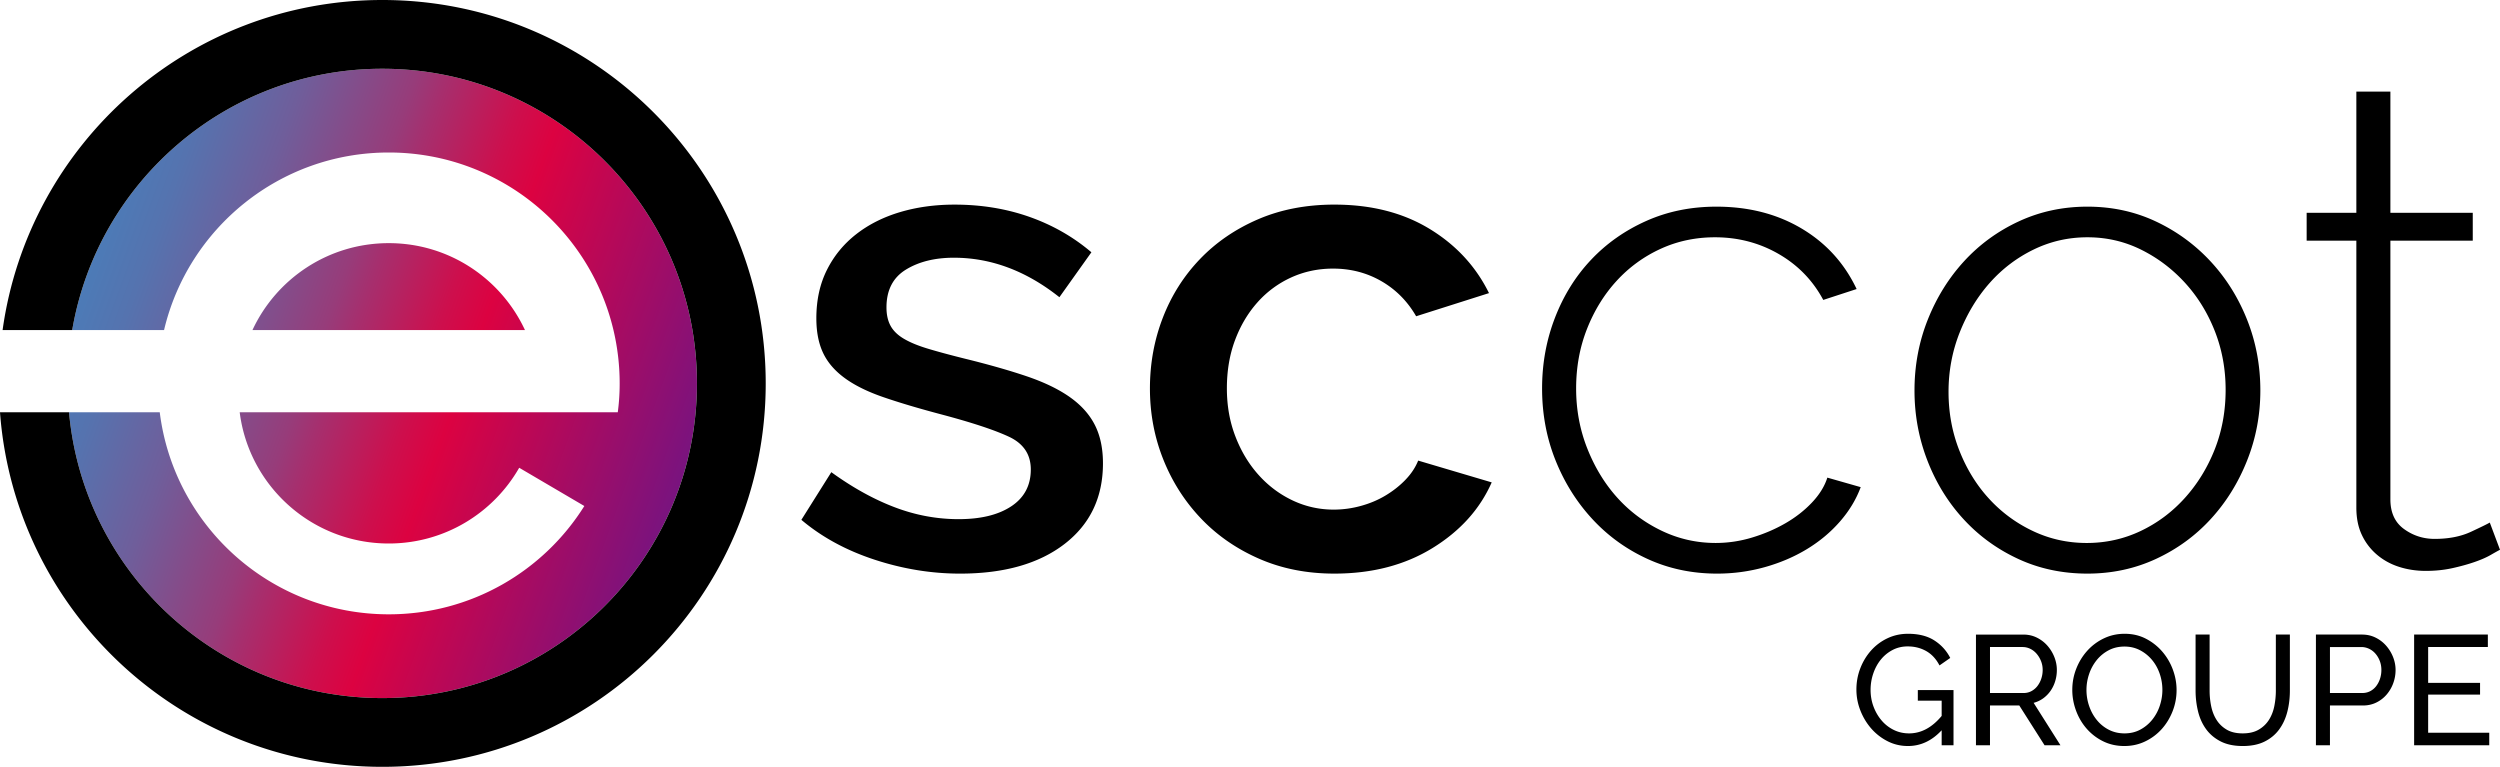
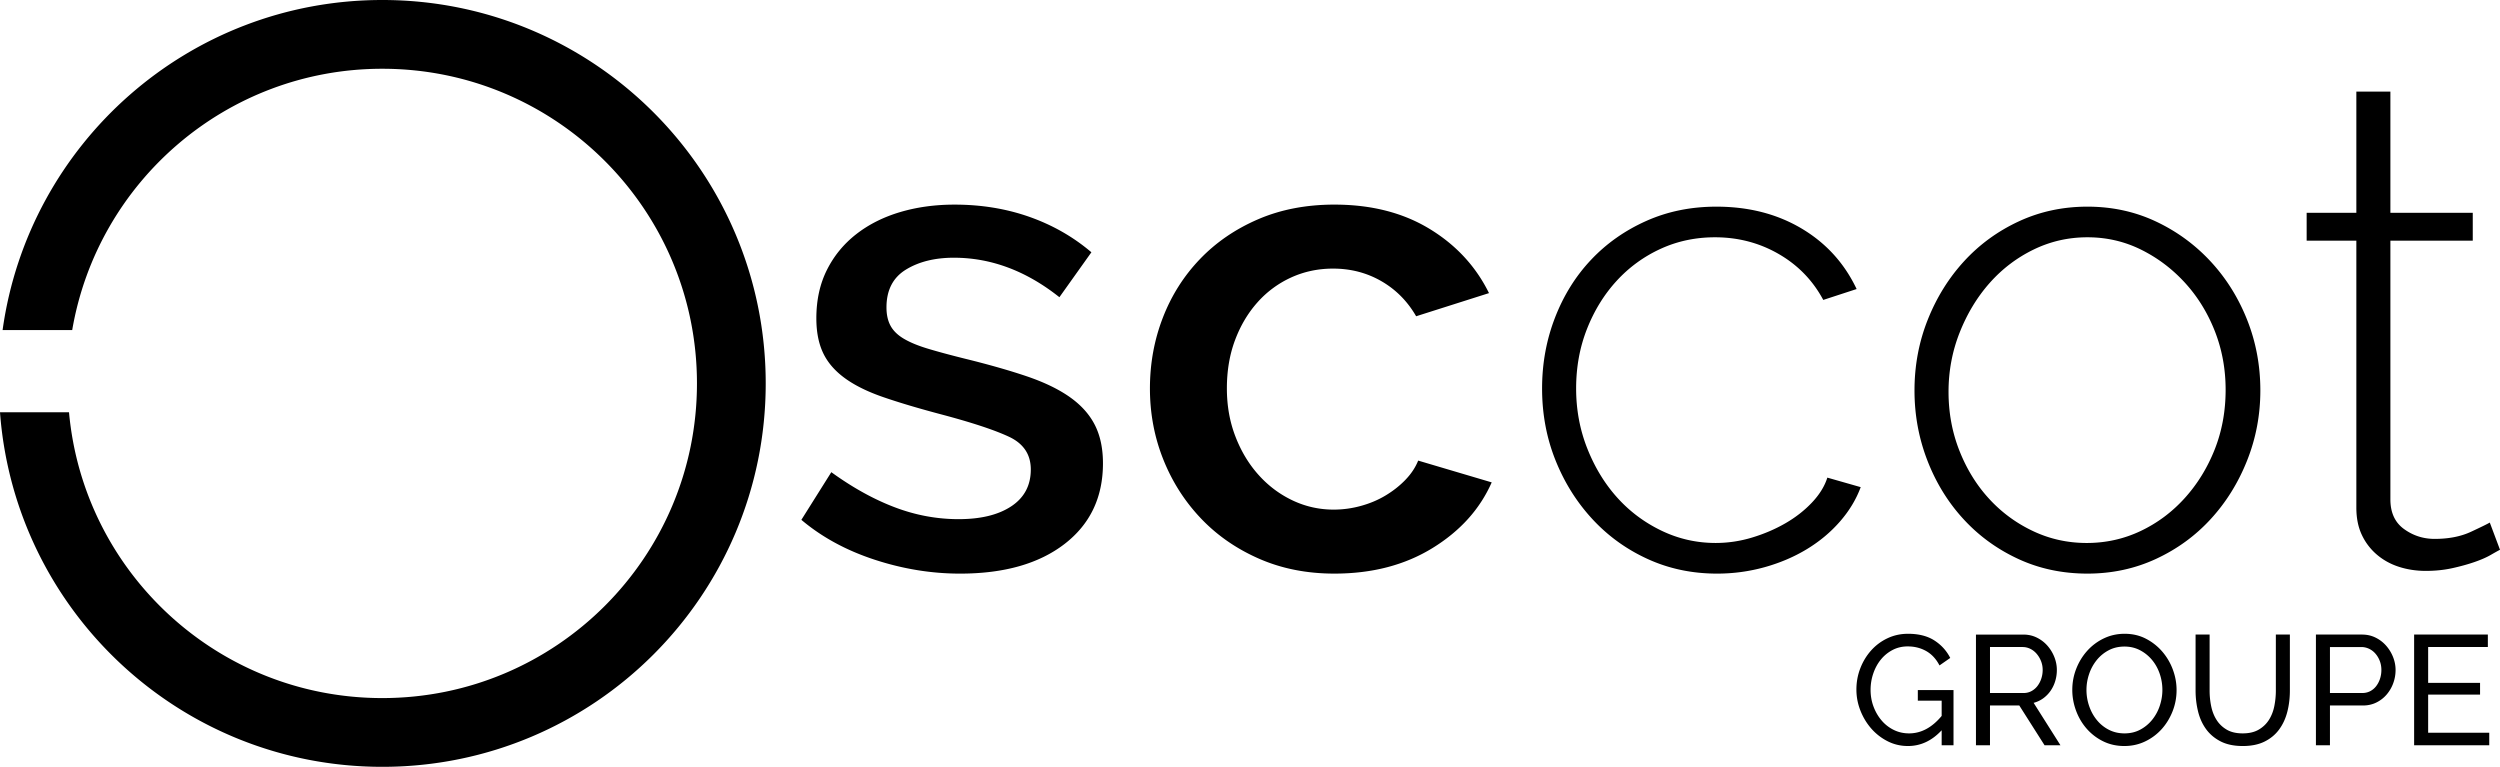
<svg xmlns="http://www.w3.org/2000/svg" width="782.443" height="240" viewBox="0 0 782.443 240">
  <linearGradient id="a" gradientUnits="userSpaceOnUse" x1="27.1" y1="86.315" x2="212.217" y2="153.692">
    <stop offset="0" stop-color="#4c7bb7" />
    <stop offset=".081" stop-color="#5573af" />
    <stop offset=".217" stop-color="#6f5e9b" />
    <stop offset=".384" stop-color="#973c7a" />
    <stop offset=".428" stop-color="#a62f6e" />
    <stop offset=".554" stop-color="#cd0f4d" />
    <stop offset=".619" stop-color="#dc0241" />
    <stop offset=".996" stop-color="#7a137e" />
  </linearGradient>
-   <path d="M121.672 76.099c-18.903 0-35.191 11.137-42.66 27.209h85.294c-7.47-16.072-23.73-27.21-42.634-27.21zm-2.022-54.58c-48.702 0-89.124 35.353-97.052 81.789h28.746c7.523-31.874 36.162-55.578 70.328-55.578 34.166 0 62.805 23.704 70.328 55.578A72.5 72.5 0 0 1 193.942 120c0 3.074-.19 6.067-.594 9.034H75.02c2.913 23.164 22.706 41.07 46.652 41.07 17.474 0 32.737-9.547 40.827-23.704l20.386 11.973c-12.755 20.36-35.406 33.897-61.213 33.897-36.836 0-67.254-27.587-71.676-63.236H21.6c4.53 50.157 46.706 89.447 98.05 89.447 54.39 0 98.48-44.09 98.48-98.481 0-54.391-44.09-98.481-98.48-98.481z" fill="url(#a)" />
  <path d="M119.65 0C59.03 0 8.926 44.926.81 103.308h21.788c7.928-46.436 48.35-81.789 97.052-81.789 54.39 0 98.48 44.09 98.48 98.481 0 54.391-44.09 98.48-98.48 98.48-51.344 0-93.52-39.289-98.05-89.446H0C4.611 191.11 56.414 240 119.65 240c66.283 0 120-53.717 120-120S185.933 0 119.65 0zm215.116 124.232c-3.553-2.483-8.064-4.65-13.53-6.498-5.47-1.845-11.97-3.692-19.497-5.54-4.548-1.136-8.347-2.164-11.4-3.09-3.056-.923-5.54-1.951-7.457-3.09-1.918-1.135-3.304-2.483-4.155-4.048-.852-1.561-1.279-3.48-1.279-5.754 0-5.396 2.025-9.338 6.073-11.825 4.049-2.483 9.056-3.73 15.022-3.73 11.646 0 22.657 4.122 33.027 12.36l10.015-14.063c-5.683-4.828-12.145-8.523-19.39-11.08-7.244-2.557-15.06-3.836-23.439-3.836-6.11 0-11.792.782-17.046 2.344-5.257 1.564-9.838 3.873-13.744 6.925-3.909 3.056-6.961 6.785-9.163 11.187-2.203 4.404-3.302 9.448-3.302 15.129 0 4.26.71 7.883 2.13 10.866 1.42 2.983 3.694 5.614 6.82 7.884 3.123 2.274 7.17 4.262 12.145 5.966 4.97 1.705 10.937 3.482 17.898 5.327 9.66 2.557 16.76 4.9 21.309 7.031 4.544 2.132 6.817 5.542 6.817 10.23 0 4.974-2.023 8.809-6.072 11.505-4.048 2.7-9.556 4.048-16.513 4.048-6.82 0-13.498-1.24-20.03-3.73-6.535-2.482-13.14-6.14-19.816-10.973l-9.375 14.916c6.392 5.401 14.026 9.557 22.905 12.467 8.876 2.91 17.793 4.366 26.741 4.366 13.777 0 24.68-3.089 32.709-9.267 8.022-6.18 12.038-14.597 12.038-25.252 0-4.687-.853-8.7-2.557-12.039-1.705-3.335-4.334-6.249-7.884-8.736zm105.151 25.89c-1.777 1.848-3.835 3.483-6.18 4.9-2.343 1.422-4.937 2.525-7.777 3.305a31.999 31.999 0 0 1-8.523 1.172c-4.548 0-8.842-.961-12.89-2.879s-7.602-4.58-10.654-7.99c-3.058-3.41-5.471-7.42-7.245-12.04-1.779-4.613-2.663-9.62-2.663-15.02 0-5.541.852-10.582 2.557-15.13 1.703-4.543 4.047-8.486 7.03-11.825a31.61 31.61 0 0 1 10.548-7.778c4.049-1.844 8.416-2.77 13.105-2.77 5.54 0 10.58 1.315 15.128 3.942 4.545 2.63 8.167 6.286 10.867 10.974l22.801-7.245c-4.124-8.38-10.336-15.092-18.646-20.135-8.31-5.042-18.218-7.565-29.725-7.565-8.808 0-16.763 1.528-23.864 4.581-7.105 3.056-13.177 7.212-18.218 12.466-5.044 5.256-8.917 11.365-11.613 18.324-2.7 6.962-4.05 14.35-4.05 22.16 0 7.814 1.386 15.202 4.156 22.16 2.77 6.964 6.676 13.105 11.72 18.432 5.04 5.328 11.114 9.554 18.219 12.677 7.1 3.124 14.984 4.688 23.65 4.688 11.79 0 22.017-2.662 30.684-7.99 8.662-5.327 14.843-12.18 18.538-20.562l-23.013-6.818c-.853 2.13-2.167 4.122-3.942 5.965zm132.002-.638c-.853 2.7-2.452 5.293-4.795 7.776-2.344 2.486-5.114 4.654-8.311 6.5-3.195 1.846-6.679 3.339-10.44 4.474a39.223 39.223 0 0 1-11.4 1.704c-5.967 0-11.613-1.278-16.94-3.835-5.328-2.557-9.944-5.999-13.85-10.333-3.907-4.332-7.03-9.446-9.374-15.343-2.344-5.893-3.516-12.18-3.516-18.857 0-6.676 1.135-12.892 3.408-18.645 2.272-5.753 5.361-10.76 9.27-15.023a42.609 42.609 0 0 1 13.743-10.014c5.254-2.414 10.937-3.623 17.046-3.623 7.245 0 13.884 1.742 19.922 5.221 6.036 3.483 10.69 8.277 13.957 14.383l10.442-3.41c-3.837-8.096-9.589-14.415-17.26-18.963-7.67-4.545-16.55-6.819-26.634-6.819-7.958 0-15.271 1.492-21.947 4.475-6.679 2.983-12.433 7.032-17.26 12.146-4.832 5.113-8.598 11.152-11.294 18.111-2.7 6.962-4.048 14.35-4.048 22.16 0 7.957 1.385 15.415 4.156 22.374 2.77 6.963 6.604 13.104 11.505 18.431 4.9 5.328 10.686 9.518 17.368 12.572 6.673 3.053 13.917 4.58 21.733 4.58 5.114 0 10.084-.674 14.916-2.022 4.827-1.349 9.23-3.232 13.21-5.647 3.976-2.414 7.42-5.29 10.333-8.63 2.91-3.336 5.077-6.925 6.499-10.762l-10.439-2.981zm81.397 30.042c7.67 0 14.81-1.527 21.415-4.58 6.604-3.054 12.322-7.207 17.151-12.466 4.83-5.254 8.63-11.363 11.4-18.324 2.77-6.958 4.156-14.277 4.156-21.948 0-7.81-1.385-15.199-4.156-22.16-2.77-6.958-6.604-13.067-11.505-18.325-4.9-5.254-10.62-9.408-17.154-12.465-6.534-3.052-13.636-4.581-21.307-4.581-7.671 0-14.808 1.529-21.415 4.58-6.605 3.058-12.325 7.212-17.152 12.466-4.832 5.258-8.63 11.367-11.4 18.325-2.77 6.961-4.155 14.35-4.155 22.16 0 7.671 1.348 14.99 4.047 21.948 2.697 6.96 6.462 13.07 11.295 18.324 4.827 5.259 10.547 9.412 17.154 12.466 6.605 3.053 13.812 4.58 21.626 4.58zm-40.06-38.459c-2.273-5.755-3.408-11.897-3.408-18.432 0-6.532 1.172-12.749 3.516-18.645 2.344-5.892 5.467-11.043 9.375-15.448 3.905-4.401 8.488-7.884 13.744-10.441 5.254-2.557 10.868-3.836 16.833-3.836 5.967 0 11.54 1.279 16.727 3.836 5.183 2.557 9.765 6.003 13.744 10.335 3.974 4.334 7.1 9.375 9.375 15.127 2.27 5.755 3.41 11.9 3.41 18.432 0 6.68-1.14 12.892-3.41 18.646-2.275 5.751-5.401 10.834-9.375 15.234-3.979 4.406-8.598 7.85-13.852 10.334-5.256 2.488-10.865 3.729-16.833 3.729-5.964 0-11.579-1.24-16.832-3.73a43.915 43.915 0 0 1-13.744-10.12c-3.908-4.26-6.997-9.27-9.27-15.02zm165.99 22.48c-.71.426-2.662 1.385-5.86 2.875-3.196 1.493-6.996 2.238-11.4 2.238-3.552 0-6.746-1.03-9.588-3.089-2.841-2.059-4.26-5.148-4.26-9.27v-80.97h25.78v-8.736h-25.78V28.667h-10.655v37.928H721.93v8.737h15.553v83.527c0 3.268.566 6.11 1.706 8.522a18.226 18.226 0 0 0 4.688 6.18c1.988 1.704 4.295 2.984 6.923 3.835 2.628.853 5.435 1.28 8.416 1.28 2.984 0 5.754-.288 8.311-.854 2.557-.566 4.864-1.206 6.926-1.917 2.057-.708 3.76-1.456 5.114-2.238 1.349-.78 2.307-1.312 2.876-1.599l-3.197-8.522zM600.234 219.29h7.463v4.78c-3.026 3.644-6.423 5.464-10.197 5.464-1.725 0-3.318-.358-4.78-1.075a11.744 11.744 0 0 1-3.805-2.95c-1.074-1.253-1.92-2.698-2.538-4.342-.617-1.643-.927-3.391-.927-5.245 0-1.757.276-3.455.83-5.099.552-1.64 1.334-3.089 2.343-4.34a11.69 11.69 0 0 1 3.658-3.025c1.43-.764 3.026-1.146 4.78-1.146 2.148 0 4.081.487 5.806 1.464 1.722.975 3.105 2.47 4.148 4.488l3.365-2.342c-1.14-2.246-2.789-4.066-4.95-5.464-2.165-1.398-4.922-2.099-8.272-2.099-2.31 0-4.456.472-6.439 1.414a15.934 15.934 0 0 0-5.122 3.832c-1.432 1.61-2.554 3.463-3.365 5.562-.814 2.096-1.22 4.316-1.22 6.657 0 2.246.414 4.424 1.243 6.539s1.96 3.992 3.39 5.633a16.919 16.919 0 0 0 5.098 3.976c1.967 1.009 4.105 1.515 6.415 1.515 3.968 0 7.481-1.644 10.539-4.928v4.683h3.708v-17.27h-11.171v3.318zm39.248-.732a9.868 9.868 0 0 0 2.291-2.341 10.817 10.817 0 0 0 1.465-3.05 11.89 11.89 0 0 0 .51-3.49c0-1.366-.26-2.706-.779-4.023a12.16 12.16 0 0 0-2.17-3.563c-.927-1.056-2.033-1.902-3.318-2.536s-2.691-.95-4.221-.95h-14.83v34.637h4.39v-12.44h9.173l7.903 12.44h4.977l-8.393-13.27a8.948 8.948 0 0 0 3.002-1.414zm-6.172-1.66h-10.49v-14.391h10.197c.846 0 1.651.187 2.415.56.764.375 1.43.896 1.999 1.562a8.113 8.113 0 0 1 1.367 2.292c.342.863.513 1.782.513 2.757a8.61 8.61 0 0 1-.44 2.733 7.71 7.71 0 0 1-1.219 2.318 5.925 5.925 0 0 1-1.878 1.585c-.732.39-1.553.585-2.464.585zm43.42-12.977a17.01 17.01 0 0 0-5.123-4.024c-1.985-1.024-4.197-1.538-6.636-1.538-2.34 0-4.513.482-6.512 1.44a16.538 16.538 0 0 0-5.196 3.877c-1.464 1.628-2.61 3.497-3.44 5.612s-1.242 4.327-1.242 6.634c0 2.212.39 4.376 1.17 6.488.781 2.115 1.885 3.995 3.317 5.636a16.435 16.435 0 0 0 5.146 3.953c2.001.99 4.221 1.488 6.66 1.488 2.34 0 4.514-.48 6.512-1.44a16.433 16.433 0 0 0 5.172-3.854c1.446-1.611 2.586-3.473 3.416-5.588a17.986 17.986 0 0 0 1.243-6.633c0-2.178-.39-4.32-1.17-6.415a18.39 18.39 0 0 0-3.318-5.636zm-.756 16.928a13.97 13.97 0 0 1-2.344 4.369 12.113 12.113 0 0 1-3.732 3.12c-1.464.798-3.12 1.196-4.974 1.196-1.79 0-3.416-.374-4.88-1.122a11.662 11.662 0 0 1-3.755-3.026c-1.043-1.267-1.849-2.723-2.415-4.366a15.397 15.397 0 0 1-.856-5.098c0-1.691.277-3.35.83-4.975a14.039 14.039 0 0 1 2.367-4.342 11.968 11.968 0 0 1 3.732-3.074c1.464-.782 3.123-1.172 4.977-1.172 1.756 0 3.357.374 4.803 1.122a12.24 12.24 0 0 1 3.758 3.002c1.056 1.251 1.87 2.7 2.439 4.34.568 1.644.853 3.342.853 5.099 0 1.659-.269 3.302-.803 4.927zm36.317-4.733c0 1.66-.163 3.295-.487 4.904-.326 1.612-.887 3.042-1.683 4.295-.798 1.25-1.861 2.267-3.197 3.047-1.332.782-3.007 1.172-5.024 1.172-1.983 0-3.634-.382-4.951-1.146s-2.375-1.764-3.17-3.002c-.799-1.235-1.367-2.657-1.71-4.269a24.147 24.147 0 0 1-.51-5v-17.513h-4.393v17.512c0 2.215.253 4.37.758 6.466.503 2.098 1.333 3.952 2.486 5.561 1.156 1.61 2.676 2.902 4.564 3.88 1.885.974 4.21 1.464 6.976 1.464 2.665 0 4.935-.464 6.805-1.39 1.87-.928 3.391-2.19 4.56-3.783 1.173-1.593 2.026-3.439 2.563-5.538.537-2.096.803-4.316.803-6.66v-17.512h-4.39v17.512zm34.517-14.025a10.62 10.62 0 0 0-3.316-2.536c-1.285-.635-2.691-.95-4.221-.95h-14.44v34.637h4.39v-12.44h10.342c1.53 0 2.92-.309 4.171-.928a10.026 10.026 0 0 0 3.221-2.488 11.41 11.41 0 0 0 2.073-3.56c.49-1.333.732-2.716.732-4.148 0-1.367-.261-2.707-.78-4.024a12.168 12.168 0 0 0-2.172-3.563zm-1.925 10.368c-.293.88-.7 1.65-1.22 2.317a5.607 5.607 0 0 1-1.88 1.562c-.732.374-1.554.56-2.462.56h-10.1v-14.391h9.808c.845 0 1.648.179 2.414.537.764.358 1.43.861 2 1.512a7.676 7.676 0 0 1 1.366 2.293c.342.877.51 1.82.51 2.829 0 .977-.144 1.904-.436 2.78zm15.073 4.927h16.246v-3.658h-16.246v-11.221h18.685v-3.903h-23.075v34.638h23.514v-3.903h-19.124v-11.953z" />
</svg>